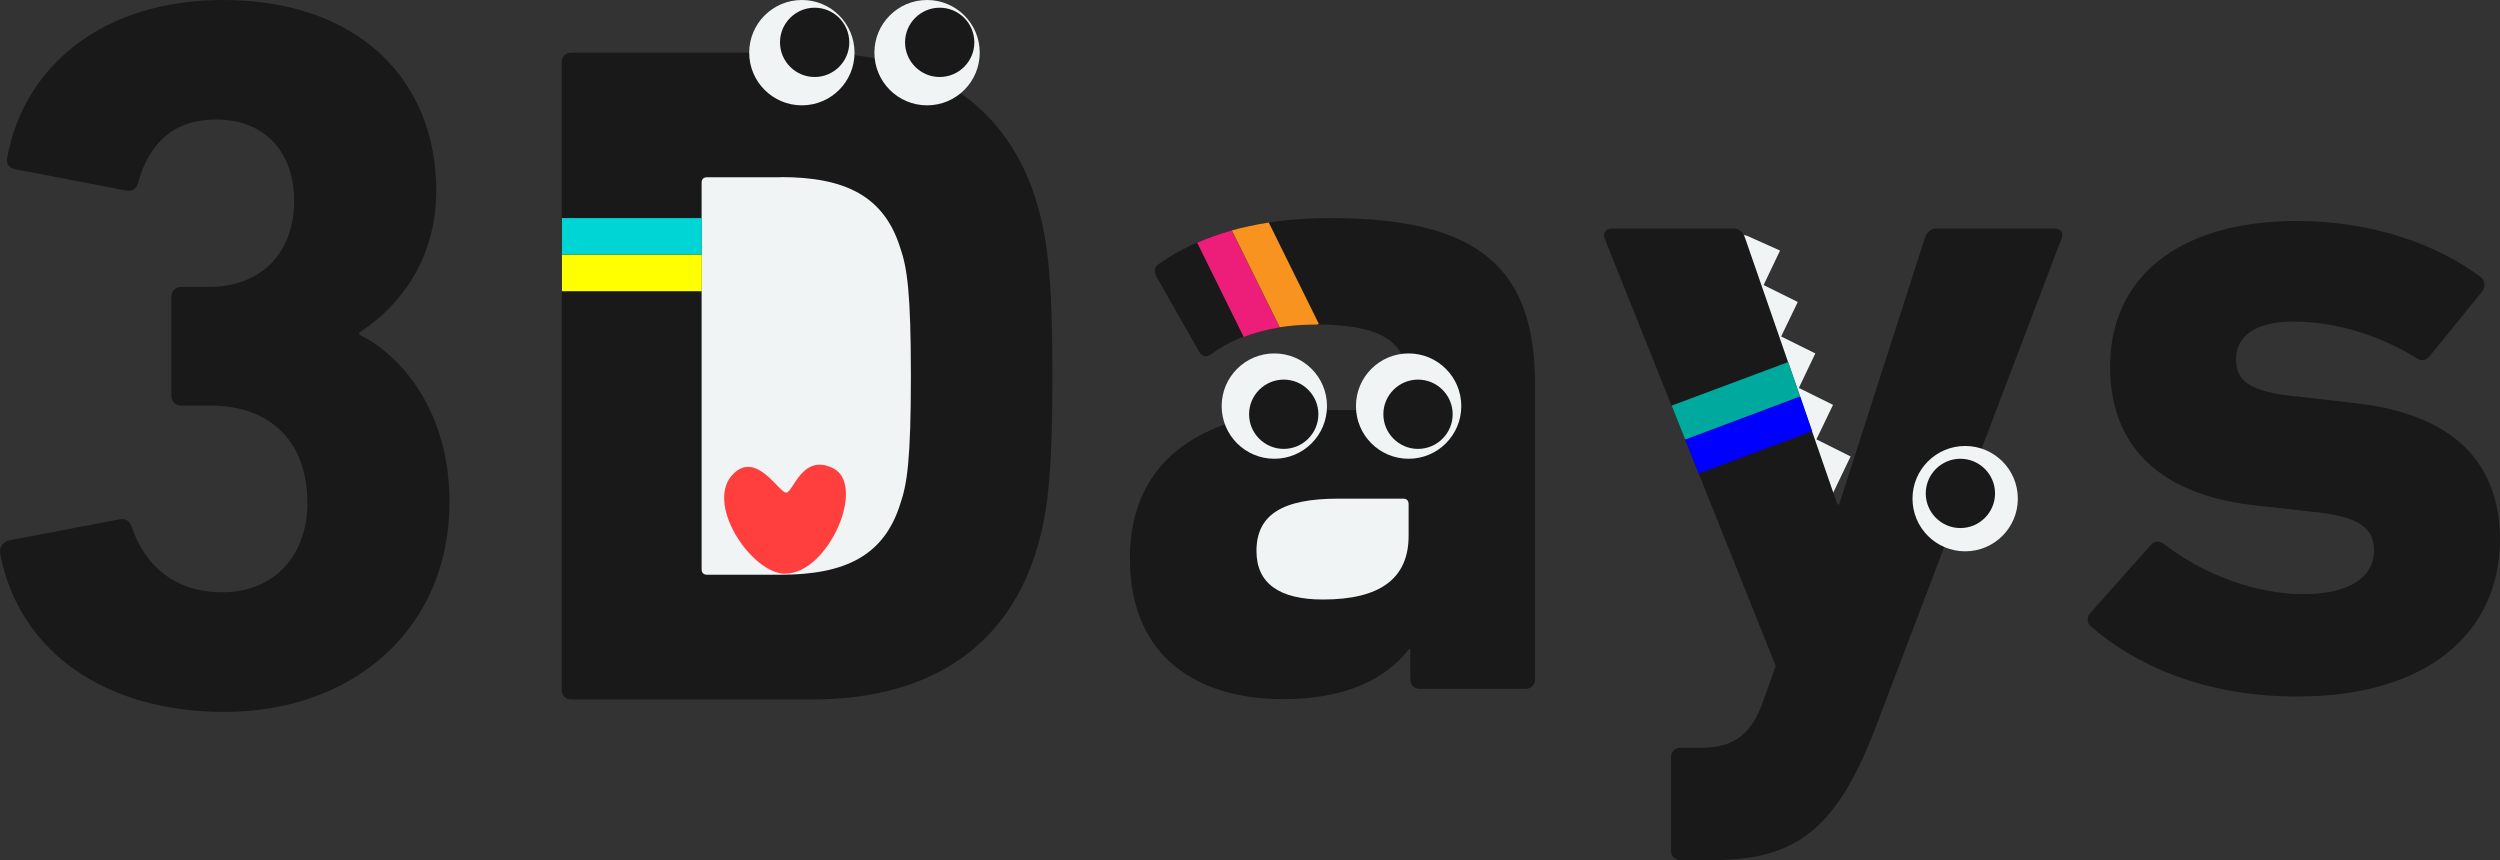
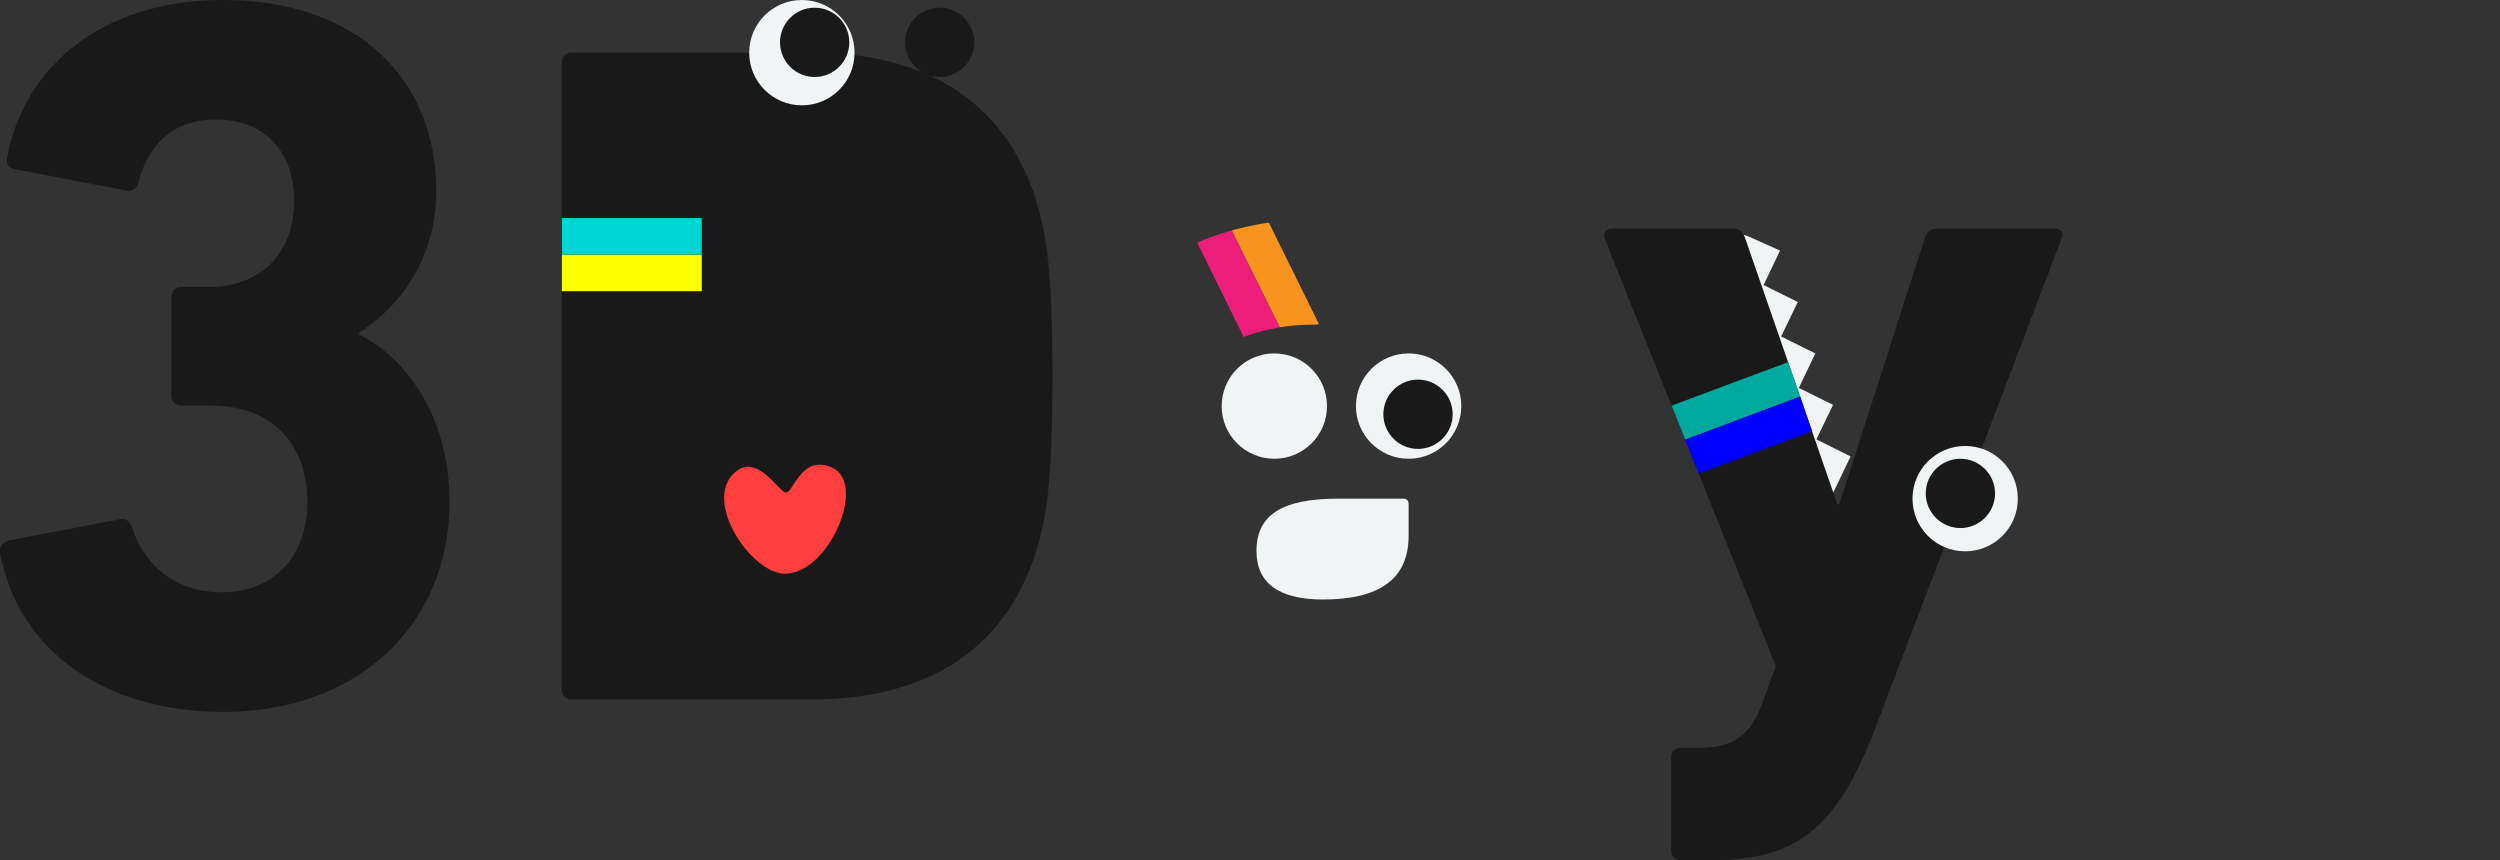
<svg xmlns="http://www.w3.org/2000/svg" id="_レイヤー_2" viewBox="0 0 162.34 55.85">
  <rect x="0" y="0" width="162.34" height="55.85" fill="#333333" stroke="none" />
  <defs>
    <style>.cls-1{fill:#00a99d;}.cls-2{fill:#ed1e79;}.cls-3{fill:blue;}.cls-4{fill:#ff3f3d;}.cls-5{fill:#ff0;}.cls-6{fill:#00d5d5;}.cls-7{fill:#f7931e;}.cls-8{fill:#191919;}.cls-9{fill:#f0f4f5;}</style>
  </defs>
  <g id="_レイヤー_1-2">
    <polygon class="cls-9" points="118.5 33.02 112.72 15.14 113.44 15.31 115.59 16.27 114.52 18.51 116.74 19.61 115.66 21.85 117.88 22.95 116.81 25.19 119.03 26.29 117.95 28.53 120.17 29.64 119.1 31.87 118.5 33.02" />
    <path class="cls-8" d="M109.13,55.85c-.37,0-.62-.25-.62-.62v-6.05c0-.37.25-.62.62-.62h1.3c2.16,0,3.33-.87,4.08-3.09l.8-2.22-11.12-27.79c-.12-.37.12-.62.49-.62h7.9c.37,0,.62.25.74.62l5.99,17.29h.12l5.56-17.29c.12-.37.37-.62.74-.62h7.66c.43,0,.62.25.49.62l-12.1,31.81c-2.53,6.61-5.19,8.58-10.56,8.58h-2.1Z" />
    <path class="cls-9" d="M131.03,32.38c0,1.89-1.53,3.42-3.42,3.42s-3.42-1.53-3.42-3.42,1.53-3.42,3.42-3.42,3.42,1.53,3.42,3.42" />
    <path class="cls-8" d="M129.55,32.04c0,1.24-1.01,2.25-2.25,2.25s-2.25-1.01-2.25-2.25,1.01-2.25,2.25-2.25c1.24,0,2.25,1.01,2.25,2.25" />
    <polygon class="cls-1" points="116.9 25.75 116.12 23.51 108.55 26.34 109.43 28.55 116.9 25.75" />
    <polygon class="cls-3" points="116.9 25.75 109.43 28.55 110.31 30.75 117.67 28 116.9 25.75" />
-     <path class="cls-8" d="M86.4,14.16c-4.94,0-8.58,1.17-11.12,2.96-.31.18-.37.49-.18.86l2.78,4.88c.18.31.49.37.8.12,1.42-1.05,3.64-1.91,6.67-1.91,4.75,0,6.11,1.3,6.11,4.08v1.11c0,.25-.12.37-.37.37h-5.31c-7.41,0-12.41,3.03-12.41,9.63s4.63,9.14,9.94,9.14c4.08,0,6.67-1.3,8.21-3.27h.06v1.98c0,.37.25.62.62.62h6.86c.37,0,.62-.25.62-.62v-19.14c0-7.47-3.52-10.81-13.28-10.81" />
    <path class="cls-9" d="M86.9,32.38c-3.64,0-5.31,1.05-5.31,3.4,0,2.1,1.48,3.15,4.32,3.15,3.71,0,5.56-1.36,5.56-4.14v-2.04c0-.25-.12-.37-.37-.37h-4.2Z" />
    <path class="cls-9" d="M86.17,26.37c0,1.89-1.53,3.42-3.42,3.42s-3.42-1.53-3.42-3.42,1.53-3.42,3.42-3.42,3.42,1.53,3.42,3.42" />
-     <path class="cls-8" d="M85.61,26.9c0,1.24-1.01,2.25-2.25,2.25s-2.25-1.01-2.25-2.25,1.01-2.25,2.25-2.25,2.25,1.01,2.25,2.25" />
    <path class="cls-9" d="M94.89,26.37c0,1.89-1.53,3.42-3.42,3.42s-3.42-1.53-3.42-3.42,1.53-3.42,3.42-3.42,3.42,1.53,3.42,3.42" />
    <path class="cls-8" d="M94.33,26.9c0,1.24-1.01,2.25-2.25,2.25s-2.25-1.01-2.25-2.25,1.01-2.25,2.25-2.25,2.25,1.01,2.25,2.25" />
    <path class="cls-2" d="M79.99,14.96c-.81.23-1.56.49-2.25.8l3.02,6.12c.69-.27,1.47-.48,2.34-.62l-3.11-6.29Z" />
    <path class="cls-7" d="M82.39,14.45c-.85.13-1.65.3-2.4.51l3.11,6.29c.7-.11,1.45-.17,2.26-.17.06,0,.11,0,.17,0l.11-.05-3.25-6.58Z" />
    <path class="cls-8" d="M67.24,12.87c-2.04-6.3-7.16-9.45-14.51-9.45h-15.63c-.37,0-.62.25-.62.62v40.76c0,.37.25.62.62.62h15.62c7.35,0,12.47-3.15,14.51-9.45.74-2.35,1.11-4.69,1.11-11.55s-.37-9.2-1.11-11.55" />
-     <path class="cls-9" d="M50.69,11.51h-4.76c-.25,0-.37.12-.37.37v25.07c0,.25.12.37.37.37h4.76c4.2,0,6.73-1.24,7.78-4.63.43-1.24.68-2.84.68-8.28s-.25-7.04-.68-8.28c-1.05-3.4-3.58-4.63-7.78-4.63" />
    <path class="cls-4" d="M50.99,37.26c-2.19,0-5.35-4.67-3.31-6.55,1.48-1.37,2.91,1.28,3.37,1.28s1.03-2.58,3.04-1.59c2.2,1.09-.29,6.85-3.1,6.85" />
    <path class="cls-9" d="M55.49,3.42c0,1.89-1.53,3.42-3.42,3.42s-3.42-1.53-3.42-3.42,1.53-3.42,3.42-3.42,3.42,1.53,3.42,3.42" />
    <path class="cls-8" d="M55.15,2.75c0,1.24-1.01,2.25-2.25,2.25s-2.25-1.01-2.25-2.25,1.01-2.25,2.25-2.25c1.24,0,2.25,1.01,2.25,2.25" />
-     <path class="cls-9" d="M63.62,3.42c0,1.89-1.53,3.42-3.42,3.42s-3.42-1.53-3.42-3.42,1.53-3.42,3.42-3.42,3.42,1.53,3.42,3.42" />
    <path class="cls-8" d="M63.27,2.75c0,1.24-1.01,2.25-2.25,2.25s-2.25-1.01-2.25-2.25,1.01-2.25,2.25-2.25c1.24,0,2.25,1.01,2.25,2.25" />
    <rect class="cls-6" x="36.49" y="14.16" width="9.08" height="2.37" />
    <rect class="cls-5" x="36.49" y="16.54" width="9.08" height="2.37" />
-     <path class="cls-8" d="M135.74,40.65c-.24-.24-.24-.61,0-.85l3.96-4.45c.24-.24.55-.24.85,0,2.62,2.01,5.98,3.23,9.03,3.23s4.58-1.16,4.58-2.81c0-1.4-.79-2.26-4.21-2.56l-3.29-.37c-6.22-.61-9.64-3.72-9.64-9.03,0-5.8,4.45-9.46,12.14-9.46,5,0,9.21,1.59,11.96,3.66.24.24.3.61.06.92l-3.42,4.21c-.24.31-.55.31-.85.12-2.01-1.28-4.94-2.38-7.99-2.38-2.5,0-3.72.98-3.72,2.44,0,1.34.73,2.14,4.09,2.44l3.23.37c6.96.67,9.82,4.03,9.82,8.97-.06,6.04-4.76,10.13-13.18,10.13-6.16,0-10.61-2.13-13.42-4.58Z" />
    <path class="cls-8" d="M.54,35.1l7.24-1.38c.4-.07.66.13.79.53.79,2.37,2.7,4.21,5.86,4.21,3.42,0,5.53-2.44,5.53-5.8,0-4.02-2.44-6.32-6.26-6.32h-1.91c-.4,0-.66-.26-.66-.66v-6.39c0-.4.26-.66.66-.66h1.78c3.36,0,5.53-2.17,5.53-5.6,0-3.16-1.91-5.27-5.07-5.27-2.83,0-4.41,1.65-5.07,4.15-.13.4-.4.53-.79.46l-7.18-1.38c-.4-.07-.59-.33-.53-.72C1.53,4.35,6.6,0,14.5,0c8.76,0,13.83,5.2,13.83,12.38,0,3.82-1.78,7.11-5,9.22v.13c2.7,1.32,5.86,4.94,5.86,10.87,0,8.17-6.19,13.63-14.62,13.63C6.93,46.23,1.26,42.41.01,35.96c-.07-.4.13-.72.53-.86Z" />
  </g>
</svg>